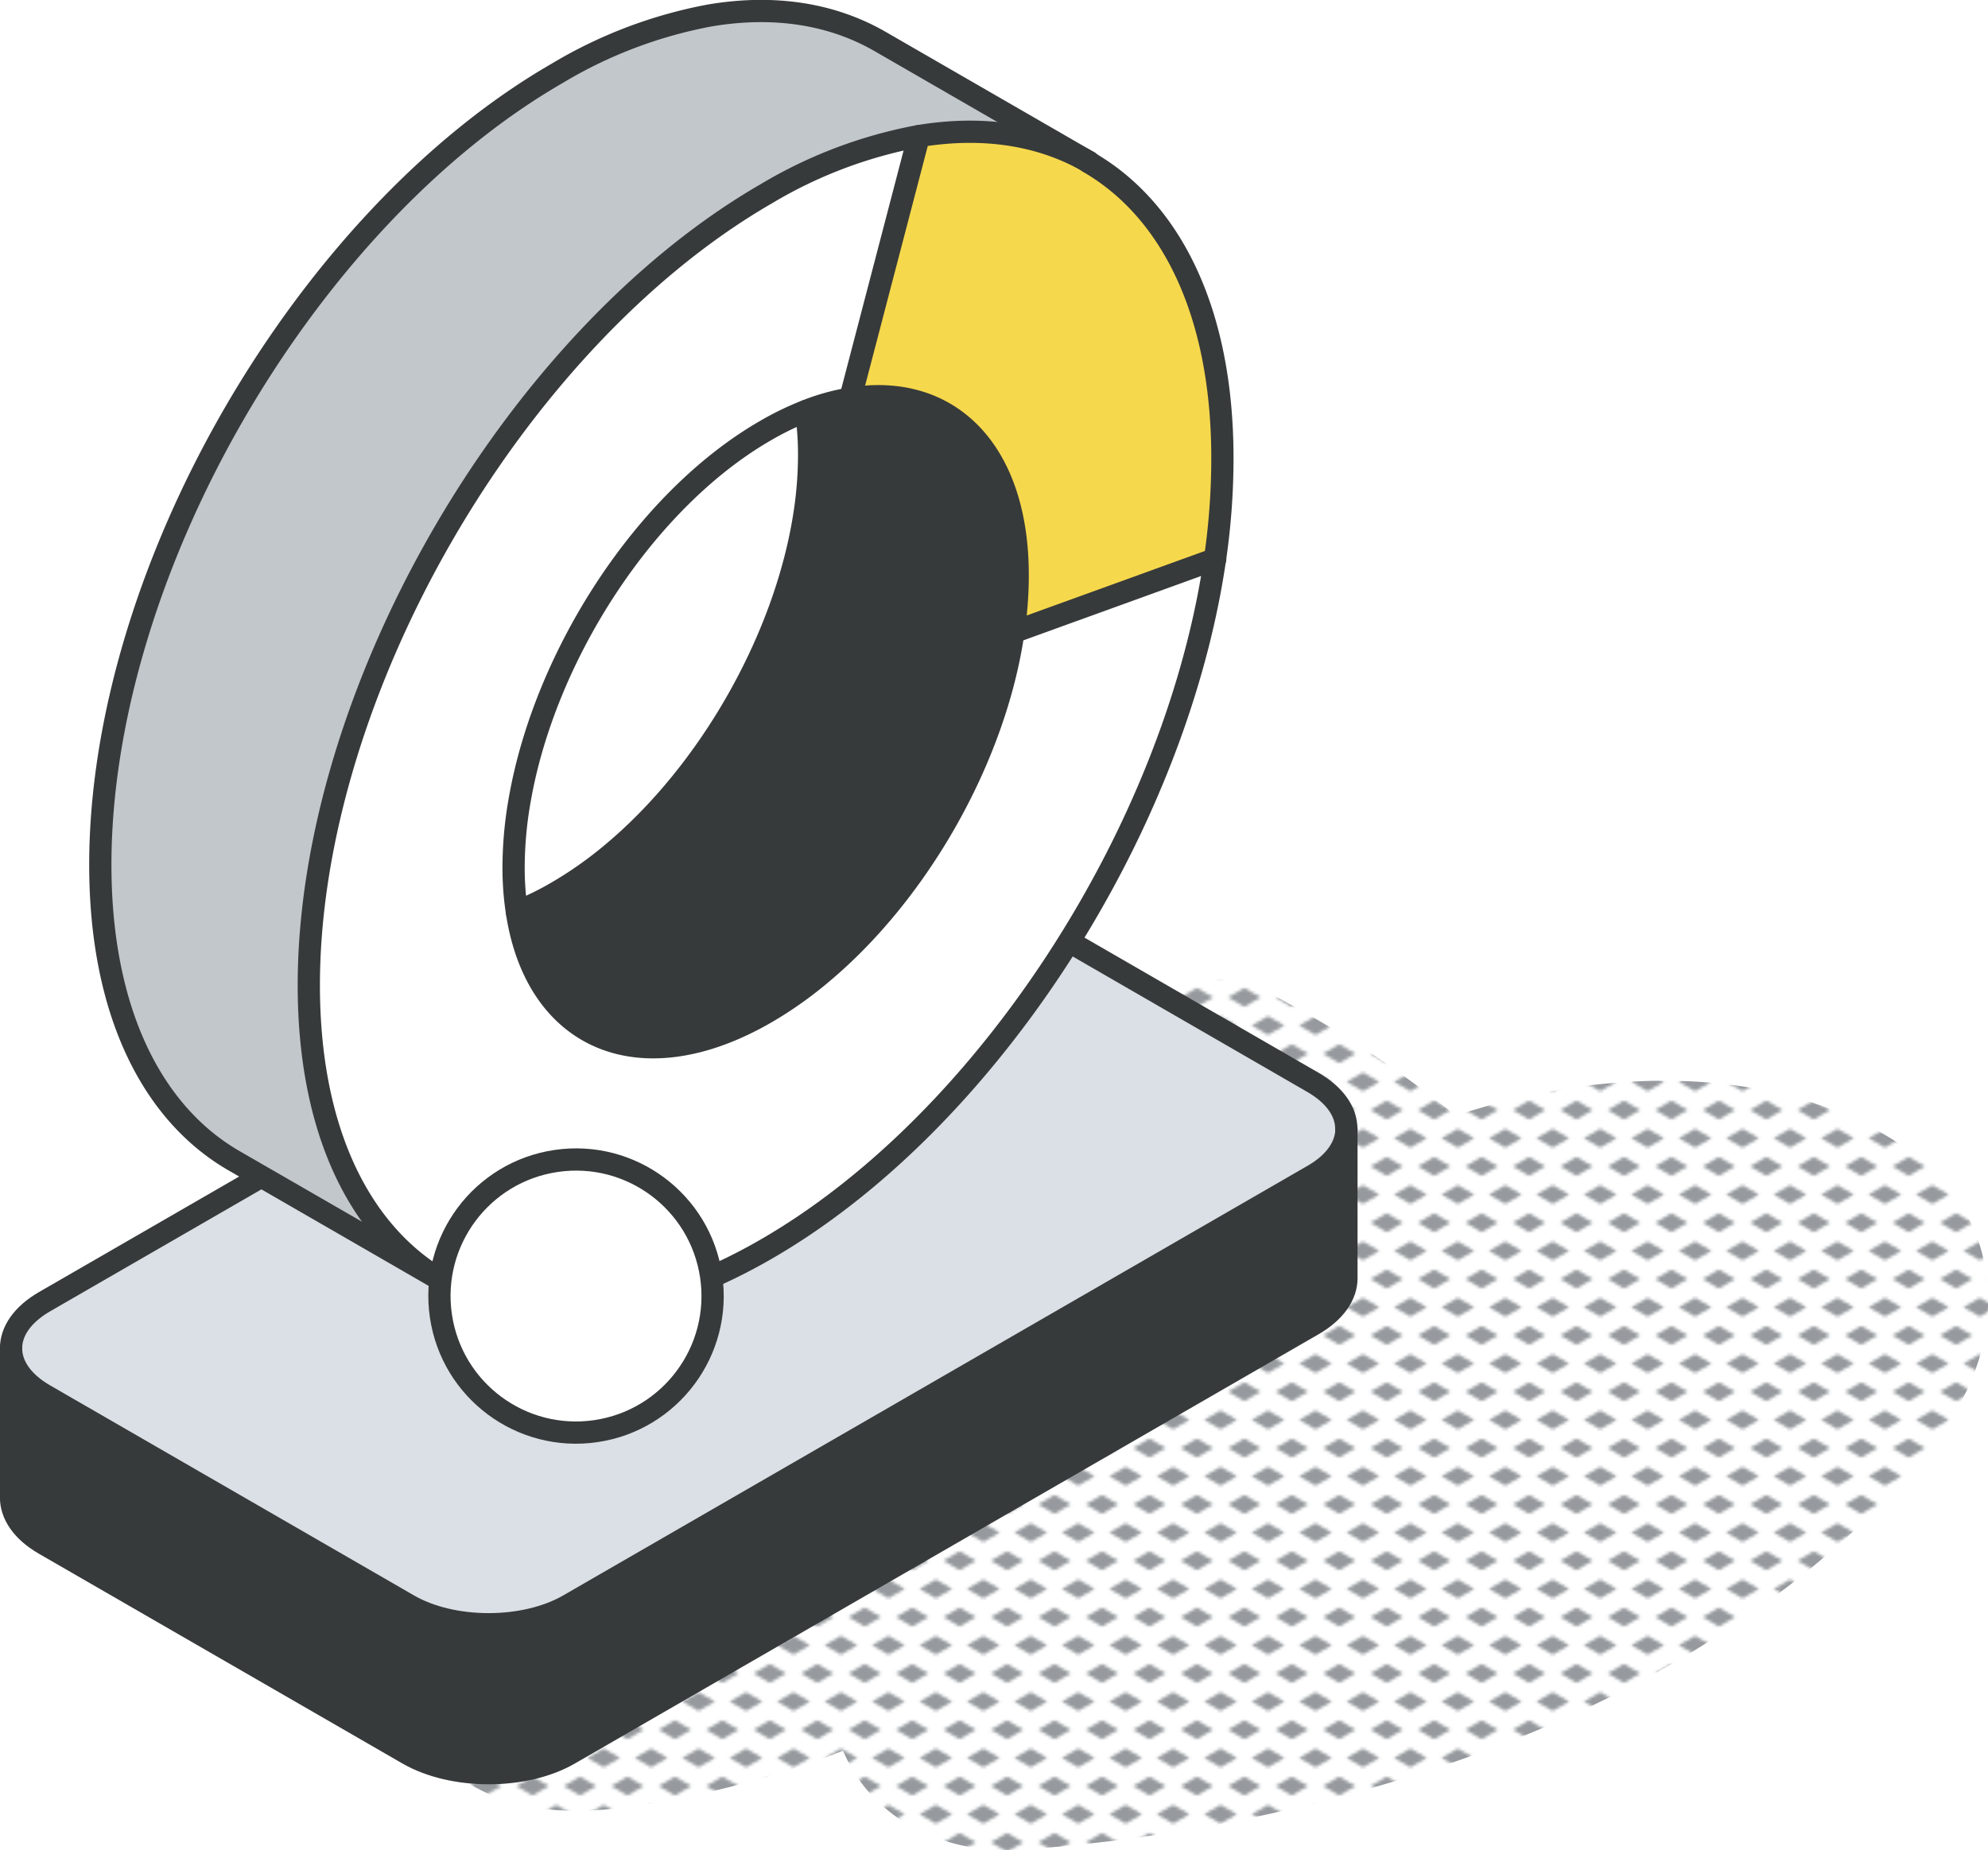
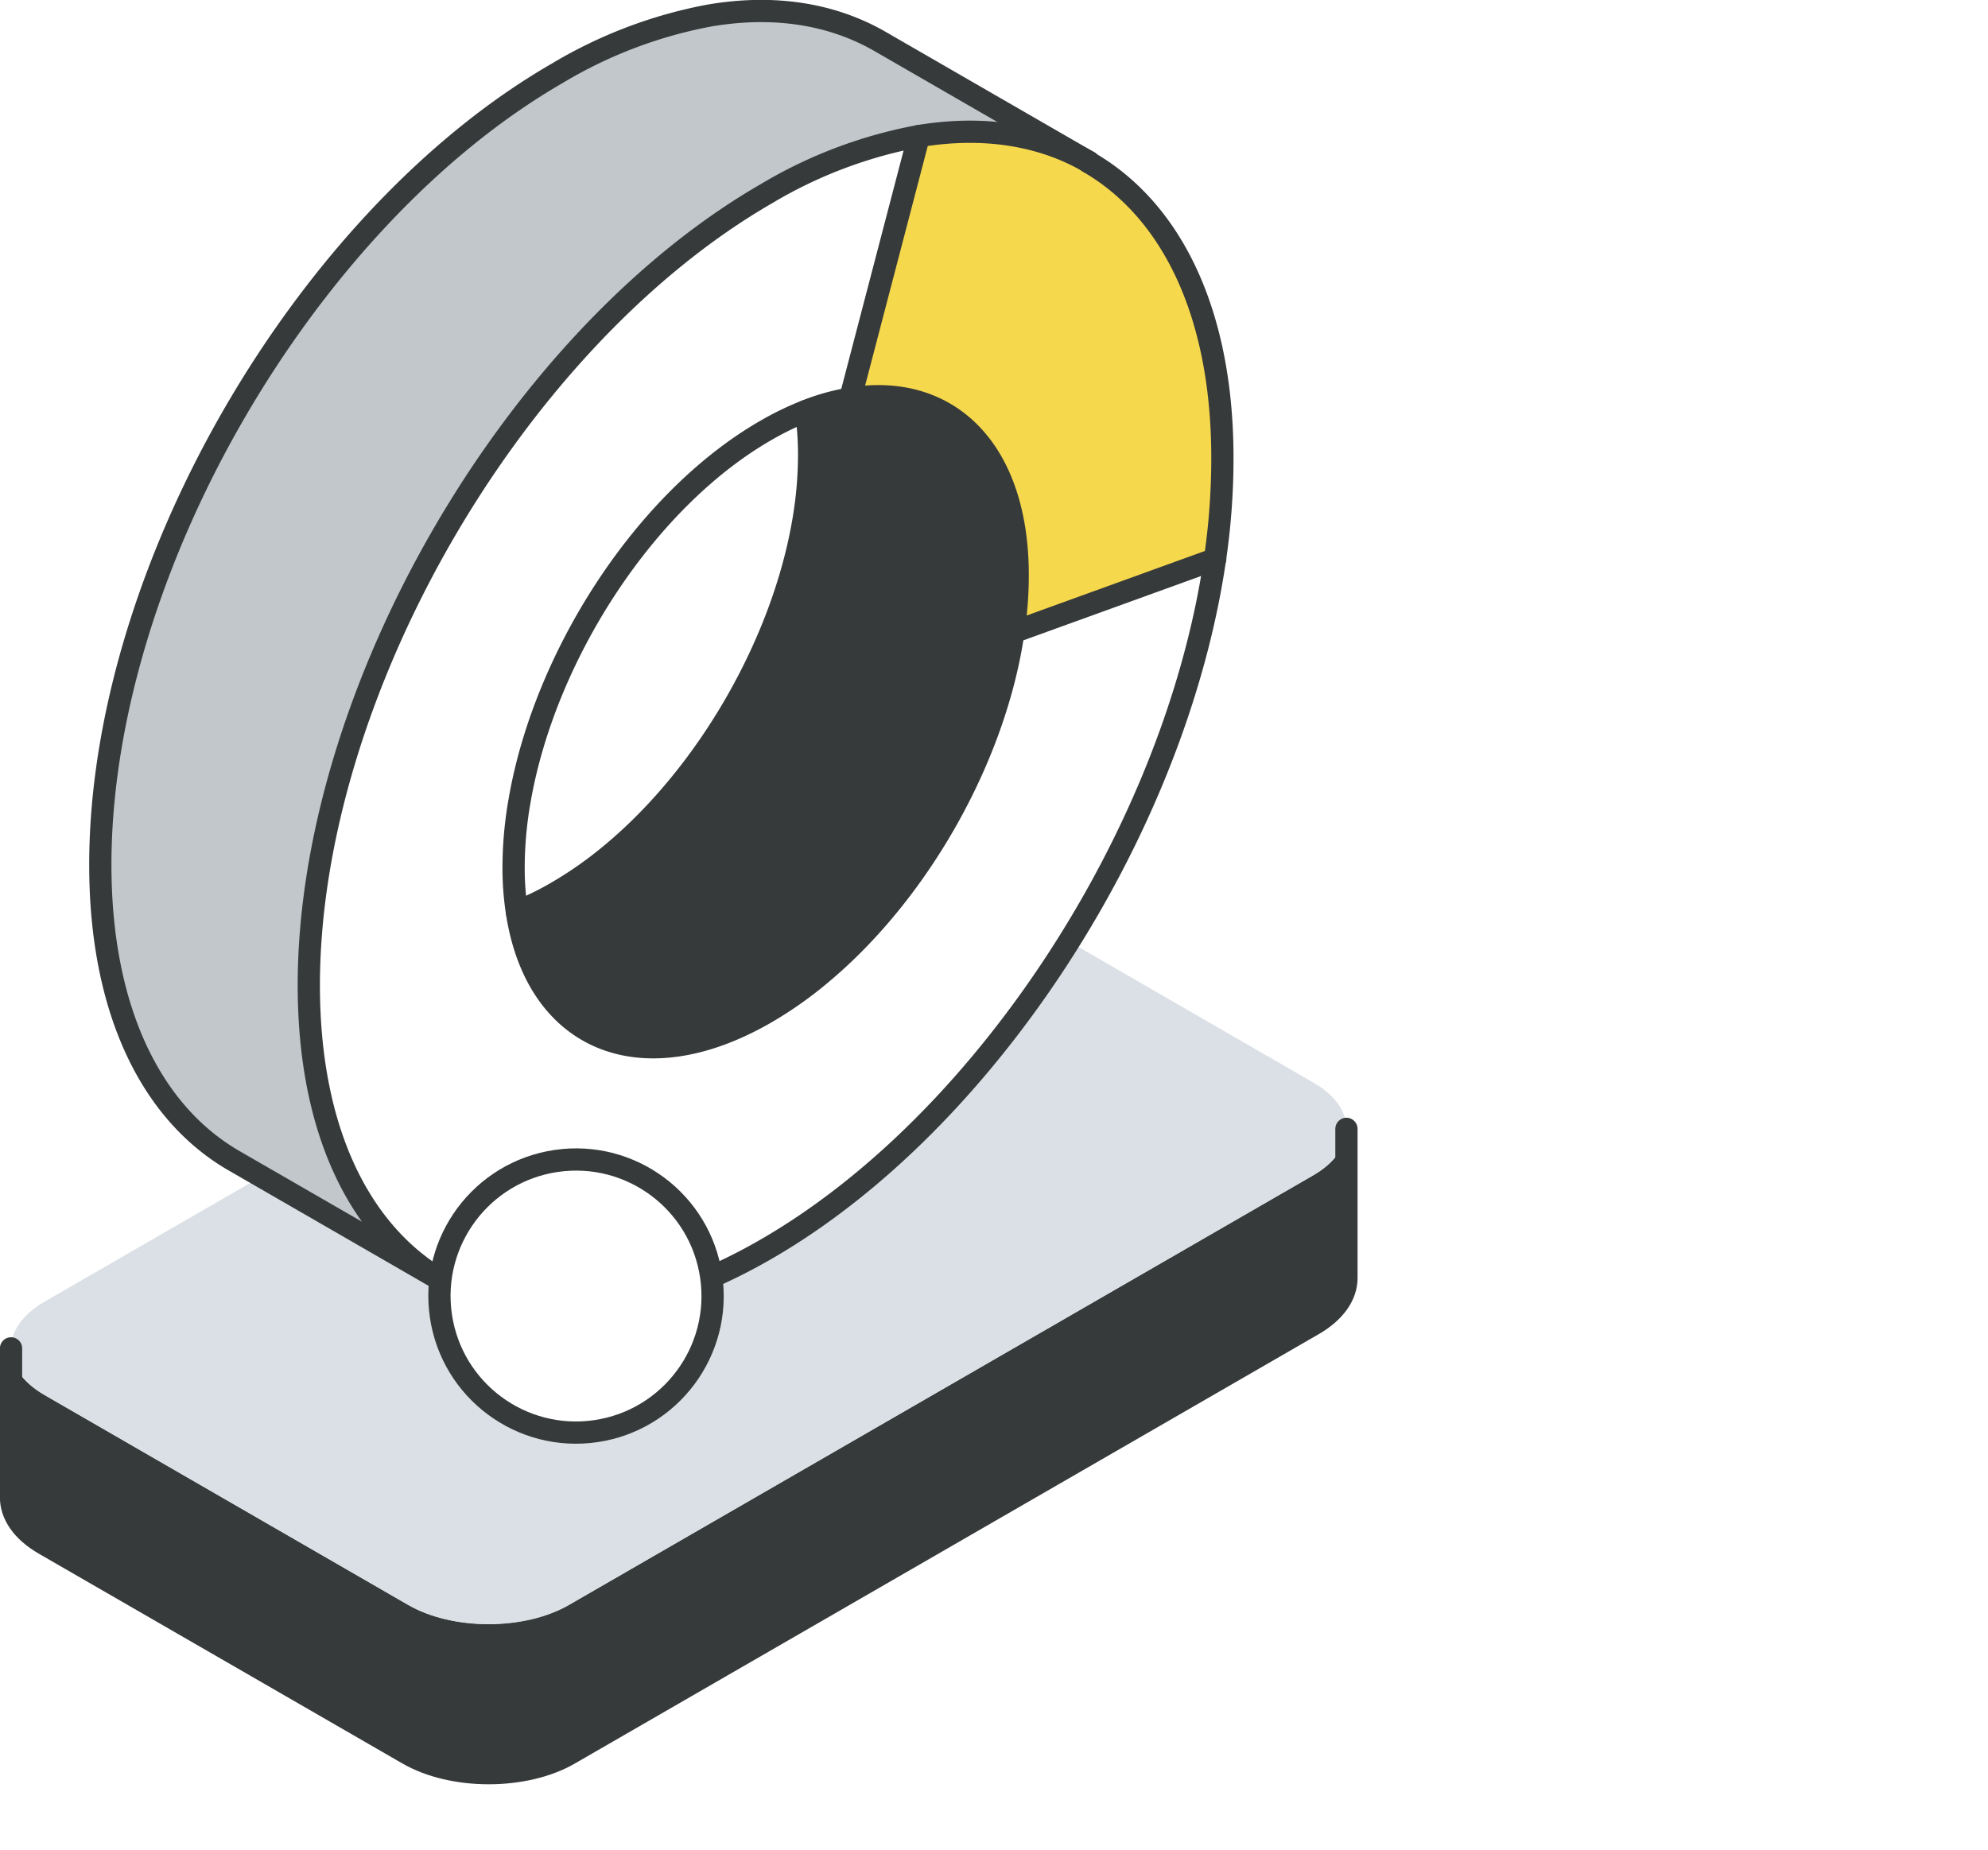
<svg xmlns="http://www.w3.org/2000/svg" viewBox="0 0 268.13 249.56">
  <defs>
    <style>.cls-1,.cls-6{fill:none;}.cls-2{fill:#969a9e;}.cls-3{fill:url(#New_Pattern_Swatch_3);}.cls-4{fill:#373a3a;}.cls-5{fill:#dae0e5;}.cls-10,.cls-6{stroke:#373a3a;stroke-linecap:round;stroke-linejoin:round;stroke-width:3px;}.cls-10,.cls-7{fill:#fff;}.cls-8{fill:#f6d84c;}.cls-9{fill:#c2c7cc;}</style>
    <pattern id="New_Pattern_Swatch_3" data-name="New Pattern Swatch 3" width="16" height="19" patternTransform="translate(-2123.38 -47.85) scale(0.4)" patternUnits="userSpaceOnUse" viewBox="0 0 16 19">
      <rect class="cls-1" width="16" height="19" />
      <polygon class="cls-2" points="16 22.18 10.5 19 16 15.82 21.5 19 16 22.18" />
-       <polygon class="cls-2" points="8 12.68 2.5 9.5 8 6.33 13.5 9.5 8 12.68" />
-       <polygon class="cls-2" points="0 22.18 -5.5 19 0 15.82 5.5 19 0 22.18" />
      <polygon class="cls-2" points="16 3.18 10.5 0 16 -3.17 21.5 0 16 3.18" />
      <polygon class="cls-2" points="0 3.18 -5.5 0 0 -3.17 5.5 0 0 3.18" />
    </pattern>
  </defs>
  <g id="Layer_2" data-name="Layer 2">
    <g id="icons_design" data-name="icons design">
-       <path class="cls-3" d="M257,154.85c-17.16-11.74-41.3-10.79-60.62-4.35-1.16-.92-2.32-1.8-3.46-2.68a147.36,147.36,0,0,0-21.81-13.88c-7.06-3.67-16-1.83-20.17,5.28-3.83,6.56-1.84,16.57,5.29,20.17q5.13,2.6,10.05,5.57a147.37,147.37,0,0,0-28.46,22.57,110.34,110.34,0,0,0-10.56,12.31c-7.36,3.79-14.78,7.43-22.33,10.84a119.49,119.49,0,0,1-18.64,6.74c-7.75,2.05-15.57,2.21-22.77,6-6.8,3.54-6.27,13.69,0,17.36,9.1,5.33,19.72,3.52,29.62,1.52a132,132,0,0,0,20.57-6.11c3.79,9.05,13.41,14,23.8,13.35a228.08,228.08,0,0,0,56.14-11c18.41-6.11,35.66-14.75,50.69-27.06,7.29-6,14.82-13.26,19.62-21.43C271.22,177.61,269.1,163.14,257,154.85Z" />
      <path class="cls-4" d="M181.6,152.43v20c0,2.27-1.5,4.55-4.51,6.28L76.8,236.6c-6,3.48-15.77,3.48-21.78,0L6,208.31c-3-1.73-4.51-4-4.51-6.29V181.9c0,2.28,1.5,4.55,4.51,6.29l49,28.29c6,3.47,15.77,3.47,21.78,0l100.29-57.9C180,156.89,181.54,154.66,181.6,152.43Z" />
      <path class="cls-5" d="M181.6,152.29v.14c-.06,2.23-1.56,4.46-4.51,6.15L76.8,216.48C70.79,220,61,220,55,216.48L6,188.19c-3-1.74-4.51-4-4.51-6.29S3,177.35,6,175.61l100.29-57.9c6-3.48,15.77-3.48,21.78,0l49,28.3C180.11,147.74,181.61,150,181.6,152.29Z" />
-       <path class="cls-6" d="M181.6,152.43c-.06,2.23-1.56,4.46-4.51,6.15L76.8,216.48C70.79,220,61,220,55,216.48L6,188.19c-3-1.74-4.51-4-4.51-6.29S3,177.35,6,175.61l100.29-57.9c6-3.48,15.77-3.48,21.78,0l49,28.3c3,1.73,4.52,4,4.51,6.28" />
      <path class="cls-6" d="M181.6,152.29v20.13c0,2.27-1.5,4.55-4.51,6.28L76.8,236.6c-6,3.48-15.77,3.48-21.78,0L6,208.31c-3-1.73-4.51-4-4.51-6.29V181.9" />
      <path class="cls-7" d="M146.87,122.52c8.63-14.93,14.7-31.34,17-47.1l-27.17,9.84c-2.5,16.9-12.82,35.16-26,46.17a52.37,52.37,0,0,1-7.38,5.2c-17,9.79-31,3.6-33.59-13.63a39.39,39.39,0,0,1-.44-6,52.49,52.49,0,0,1,.81-9c3.37-19.55,17-40.56,33.22-49.93a39.94,39.94,0,0,1,5.41-2.63,29,29,0,0,1,6-1.68v0l9.25-35.39a62.17,62.17,0,0,0-20.63,7.81c-17,9.84-32.44,26.71-43.59,46s-18.06,41.1-18.06,60.75c0,19.42,6.73,33.13,17.66,39.67l0,0,.36.21c11.15,6.44,26.56,5.51,43.59-4.31S135.72,141.83,146.87,122.52Z" />
      <path class="cls-4" d="M137.31,77.72c0-17.09-9.44-26.16-22.63-23.95a29,29,0,0,0-6,1.68,40.56,40.56,0,0,1,.42,6,52.69,52.69,0,0,1-.57,7.54c-2.49,16.91-12.83,35.15-26.06,46.18a53.12,53.12,0,0,1-7.38,5.19A39.44,39.44,0,0,1,69.71,123c2.6,17.23,16.64,23.42,33.59,13.63a52.37,52.37,0,0,0,7.38-5.2c13.23-11,23.55-29.27,26-46.17A51.41,51.41,0,0,0,137.31,77.72Z" />
      <path class="cls-8" d="M114.68,53.77c13.19-2.21,22.63,6.86,22.63,23.95a51.41,51.41,0,0,1-.58,7.54l27.17-9.84a93.89,93.89,0,0,0,1-13.65c0-19.65-6.9-33.47-18.05-39.91h0c-6.41-3.69-14.22-4.94-22.92-3.49l-9.25,35.39Z" />
      <path class="cls-9" d="M103.3,26.17a62.17,62.17,0,0,1,20.63-7.81c8.7-1.45,16.51-.2,22.92,3.49L118.71,5.6c-6.42-3.7-14.23-5-23-3.51A62.07,62.07,0,0,0,75.12,9.91c-17,9.82-32.44,26.7-43.59,46s-18,41.1-18,60.75,6.89,33.47,18,39.91l27.79,16c-10.93-6.54-17.66-20.25-17.66-39.67,0-19.65,6.91-41.44,18.06-60.75S86.27,36,103.3,26.17Z" />
      <path class="cls-6" d="M69.71,123a39.44,39.44,0,0,0,5.41-2.64,53.12,53.12,0,0,0,7.38-5.19c13.23-11,23.57-29.27,26.06-46.18a52.69,52.69,0,0,0,.57-7.54,40.56,40.56,0,0,0-.42-6" />
      <path class="cls-6" d="M146.85,21.85c-6.41-3.69-14.22-4.93-22.92-3.49a62.17,62.17,0,0,0-20.63,7.81c-17,9.84-32.44,26.71-43.59,46s-18.06,41.1-18.06,60.75c0,19.42,6.73,33.13,17.66,39.67" />
      <path class="cls-6" d="M59.71,172.85c11.15,6.44,26.56,5.51,43.59-4.31s32.42-26.71,43.57-46c8.63-14.93,14.7-31.34,17-47.1a93.89,93.89,0,0,0,1-13.65c0-19.65-6.9-33.47-18.05-39.91" />
      <path class="cls-6" d="M114.68,53.77a29,29,0,0,0-6,1.68,39.94,39.94,0,0,0-5.41,2.63C87,67.45,73.45,88.46,70.08,108a52.49,52.49,0,0,0-.81,9,39.39,39.39,0,0,0,.44,6c2.6,17.23,16.64,23.42,33.59,13.63a52.37,52.37,0,0,0,7.38-5.2c13.23-11,23.55-29.27,26-46.17a51.41,51.41,0,0,0,.58-7.54C137.31,60.63,127.87,51.59,114.68,53.77Z" />
      <line class="cls-6" x1="136.73" y1="85.26" x2="163.9" y2="75.42" />
      <line class="cls-6" x1="114.68" y1="53.75" x2="123.93" y2="18.36" />
      <path class="cls-6" d="M146.88,21.86,118.71,5.6c-6.42-3.7-14.23-5-23-3.51A62.07,62.07,0,0,0,75.12,9.91c-17,9.82-32.44,26.7-43.59,46s-18,41.1-18,60.75,6.89,33.47,18,39.91l28.19,16.27" />
      <circle class="cls-10" cx="77.68" cy="174.85" r="18.42" transform="translate(-24.53 13.11) rotate(-8.34)" />
    </g>
  </g>
</svg>